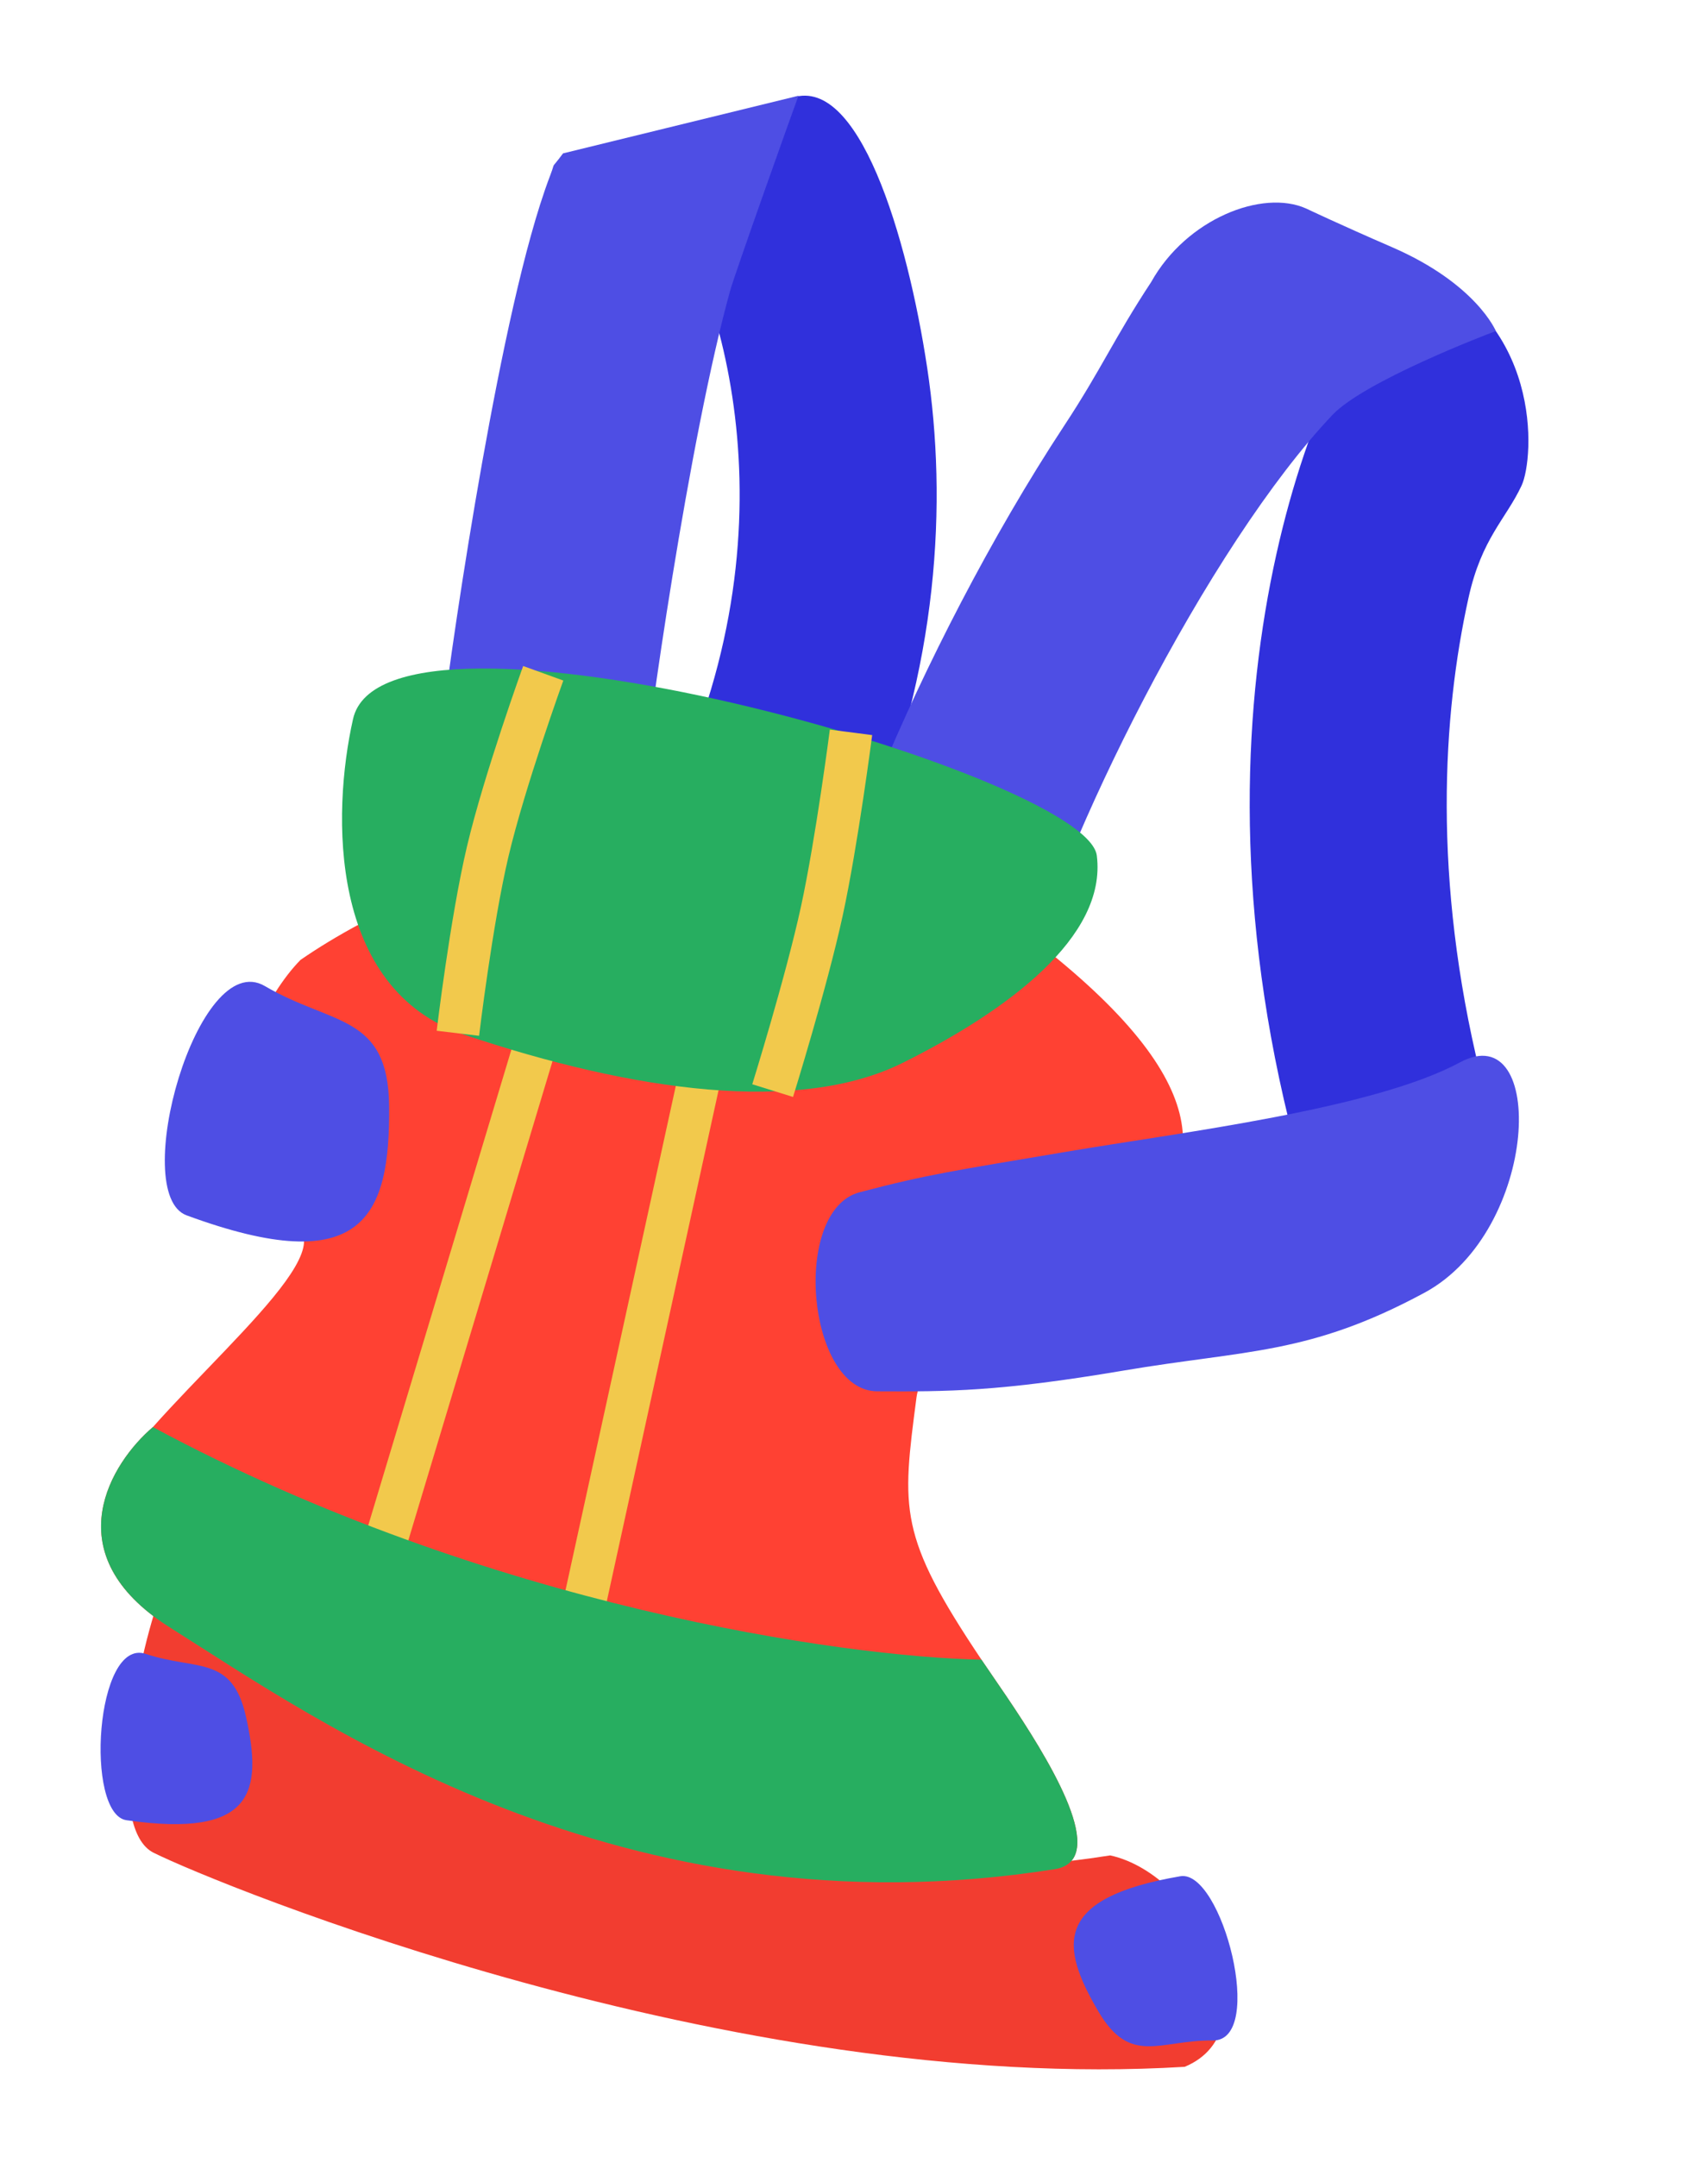
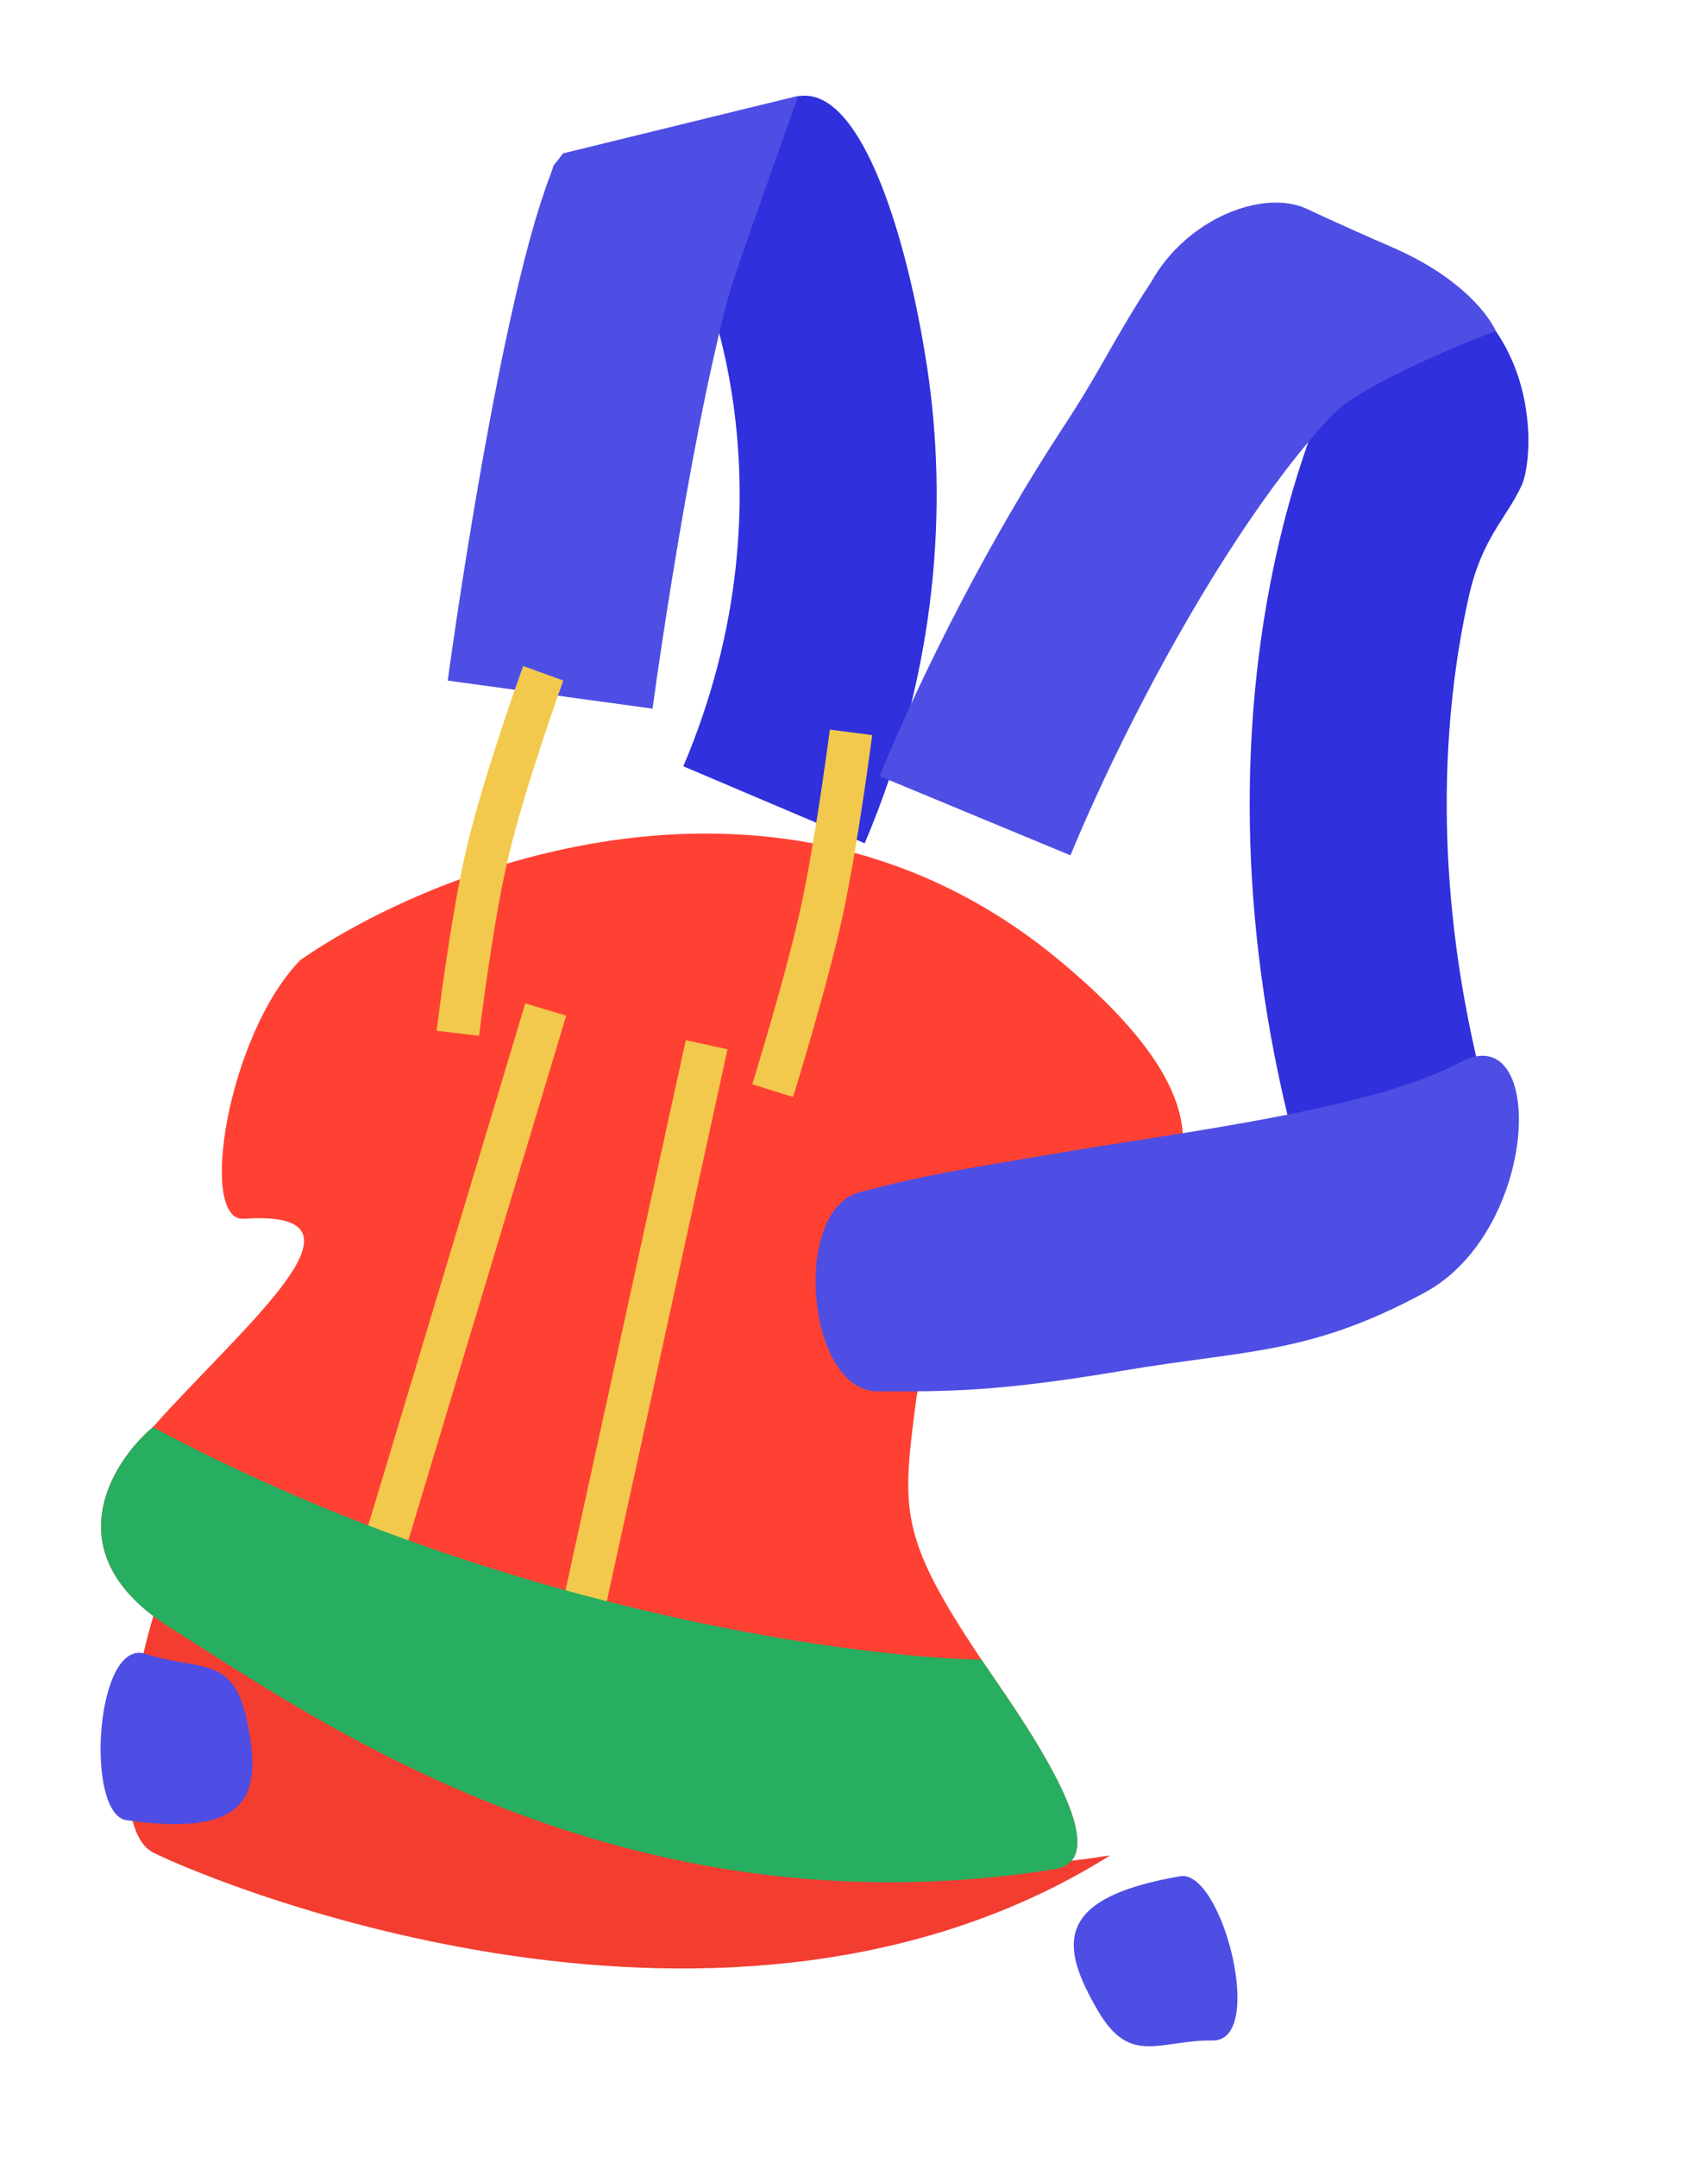
<svg xmlns="http://www.w3.org/2000/svg" width="80" height="101" viewBox="0 0 80 101" fill="none">
-   <path d="M8.804 75.733C15.611 80.01 31.669 90.083 52 86.871C56.212 87.792 59.657 95.05 55.487 96.77C34.144 98.063 10.27 88.272 7.196 86.748C5.02 85.668 6.189 78.468 7.456 74.819C7.56 74.889 8.693 75.664 8.804 75.733Z" fill="#F23D30" />
+   <path d="M8.804 75.733C15.611 80.01 31.669 90.083 52 86.871C34.144 98.063 10.27 88.272 7.196 86.748C5.02 85.668 6.189 78.468 7.456 74.819C7.56 74.889 8.693 75.664 8.804 75.733Z" fill="#F23D30" />
  <path d="M11.421 57.064C18.099 56.609 11.37 62.086 7.161 66.817C5.203 68.487 2.632 72.615 7.649 75.999C7.753 76.069 7.861 76.139 7.971 76.208C14.779 80.485 29.068 90.729 49.399 87.517C50.148 87.398 50.453 86.939 50.462 86.274C50.491 84.016 47.098 79.389 45.97 77.707C42.063 71.876 42.239 70.697 42.927 65.428C43.615 60.158 65.654 58.166 49.513 44.879C36.601 34.249 20.506 40.494 14.072 44.946C10.659 48.446 9.262 57.211 11.421 57.064Z" fill="#FF4133" />
  <path d="M25.562 47.267L17.625 73.637M33.099 48.915L26.794 77.733" stroke="#F2C94C" stroke-width="2" />
  <path d="M49.399 87.517C29.068 90.729 14.779 80.485 7.971 76.208C7.861 76.139 7.753 76.069 7.649 75.999C2.632 72.615 5.202 68.487 7.161 66.817C22.825 75.229 39.56 77.582 45.97 77.707C47.097 79.389 50.491 84.016 50.462 86.273C50.453 86.939 50.148 87.398 49.399 87.517Z" fill="#27AE60" />
  <path fill-rule="evenodd" clip-rule="evenodd" d="M34.303 18.597C33.554 13.635 31.804 10.423 31.011 9.515L36.981 4.624C40.209 3.317 42.509 11.132 43.428 17.22C44.373 23.485 43.986 31.275 40.5 39.485L32.006 35.878C34.747 29.422 35.025 23.382 34.303 18.597Z" fill="#3030DC" />
  <path d="M65.998 12.375C64.69 13.538 63.514 15.499 62.571 17.521C61.543 19.727 60.531 22.578 59.778 25.973C58.267 32.78 57.775 41.873 60.367 52.467L69.331 50.274C67.099 41.153 67.561 33.498 68.787 27.972C69.401 25.201 70.536 24.303 71.269 22.733C71.865 21.452 72.301 14.829 65.998 12.375Z" fill="#3030DC" />
  <path fill-rule="evenodd" clip-rule="evenodd" d="M57.945 25.235C54.879 29.892 52.029 35.486 50.137 40.047L41.194 36.337C43.287 31.291 46.412 25.145 49.859 19.91C51.581 17.294 52.18 15.847 53.918 13.207C55.574 10.24 59.13 8.85 61.176 9.762C61.176 9.762 62.701 10.489 65.194 11.57C69.154 13.288 70.064 15.501 70.064 15.501C69.586 15.673 63.899 17.856 62.41 19.426C61 20.913 59.479 22.904 57.945 25.235ZM52.616 64.173C46.788 65.16 44.376 65.158 41.086 65.142C37.796 65.126 37.054 56.672 40.259 55.824C43.464 54.977 44.699 54.814 49.967 53.922C55.285 53.021 64.308 51.938 68.38 49.742C72.452 47.547 72.126 57.612 66.717 60.528C61.309 63.444 58.394 63.194 52.616 64.173Z" fill="#4E4EE4" />
  <path d="M30.564 33.18C31.03 29.773 31.849 24.504 32.782 19.796C33.25 17.435 33.732 15.29 34.196 13.619C34.429 12.781 37.22 4.952 37.399 4.483L26.372 7.181C25.726 8.053 26.065 7.44 25.772 8.209C25.446 9.062 25.145 10.028 24.867 11.029C24.31 13.034 23.774 15.446 23.285 17.914C22.304 22.862 21.456 28.331 20.971 31.866L30.564 33.18Z" fill="#4E4EE4" />
-   <path d="M16.533 33.677C15.538 38.105 15.395 46.312 21.742 48.444C29.676 51.109 37.416 52.183 42.282 49.763C47.147 47.343 51.853 43.882 51.373 40.06C50.893 36.238 18.004 26.953 16.533 33.677Z" fill="#27AE60" />
  <path d="M25.444 31.523C25.444 31.523 23.63 36.54 22.846 39.859C22.071 43.14 21.447 48.379 21.447 48.379M39.86 34.289C39.86 34.289 39.196 39.425 38.493 42.662C37.77 45.986 36.19 51.063 36.19 51.063" stroke="#F2C94C" stroke-width="2" />
-   <path d="M12.407 46.169C15.563 48.021 18.183 47.469 18.226 51.778C18.277 56.93 17.055 59.962 8.742 56.904C6.019 55.903 9.25 44.318 12.407 46.169Z" fill="#4E4EE4" />
  <path d="M6.832 77.438C9.206 78.23 10.875 77.476 11.523 80.382C12.296 83.856 11.916 86.082 5.926 85.224C3.964 84.943 4.459 76.645 6.832 77.438Z" fill="#4E4EE4" />
  <path d="M56.81 95.536C54.308 95.509 52.95 96.739 51.443 94.172C49.641 91.103 49.32 88.868 55.284 87.847C57.237 87.513 59.312 95.562 56.81 95.536Z" fill="#4E4EE4" />
</svg>